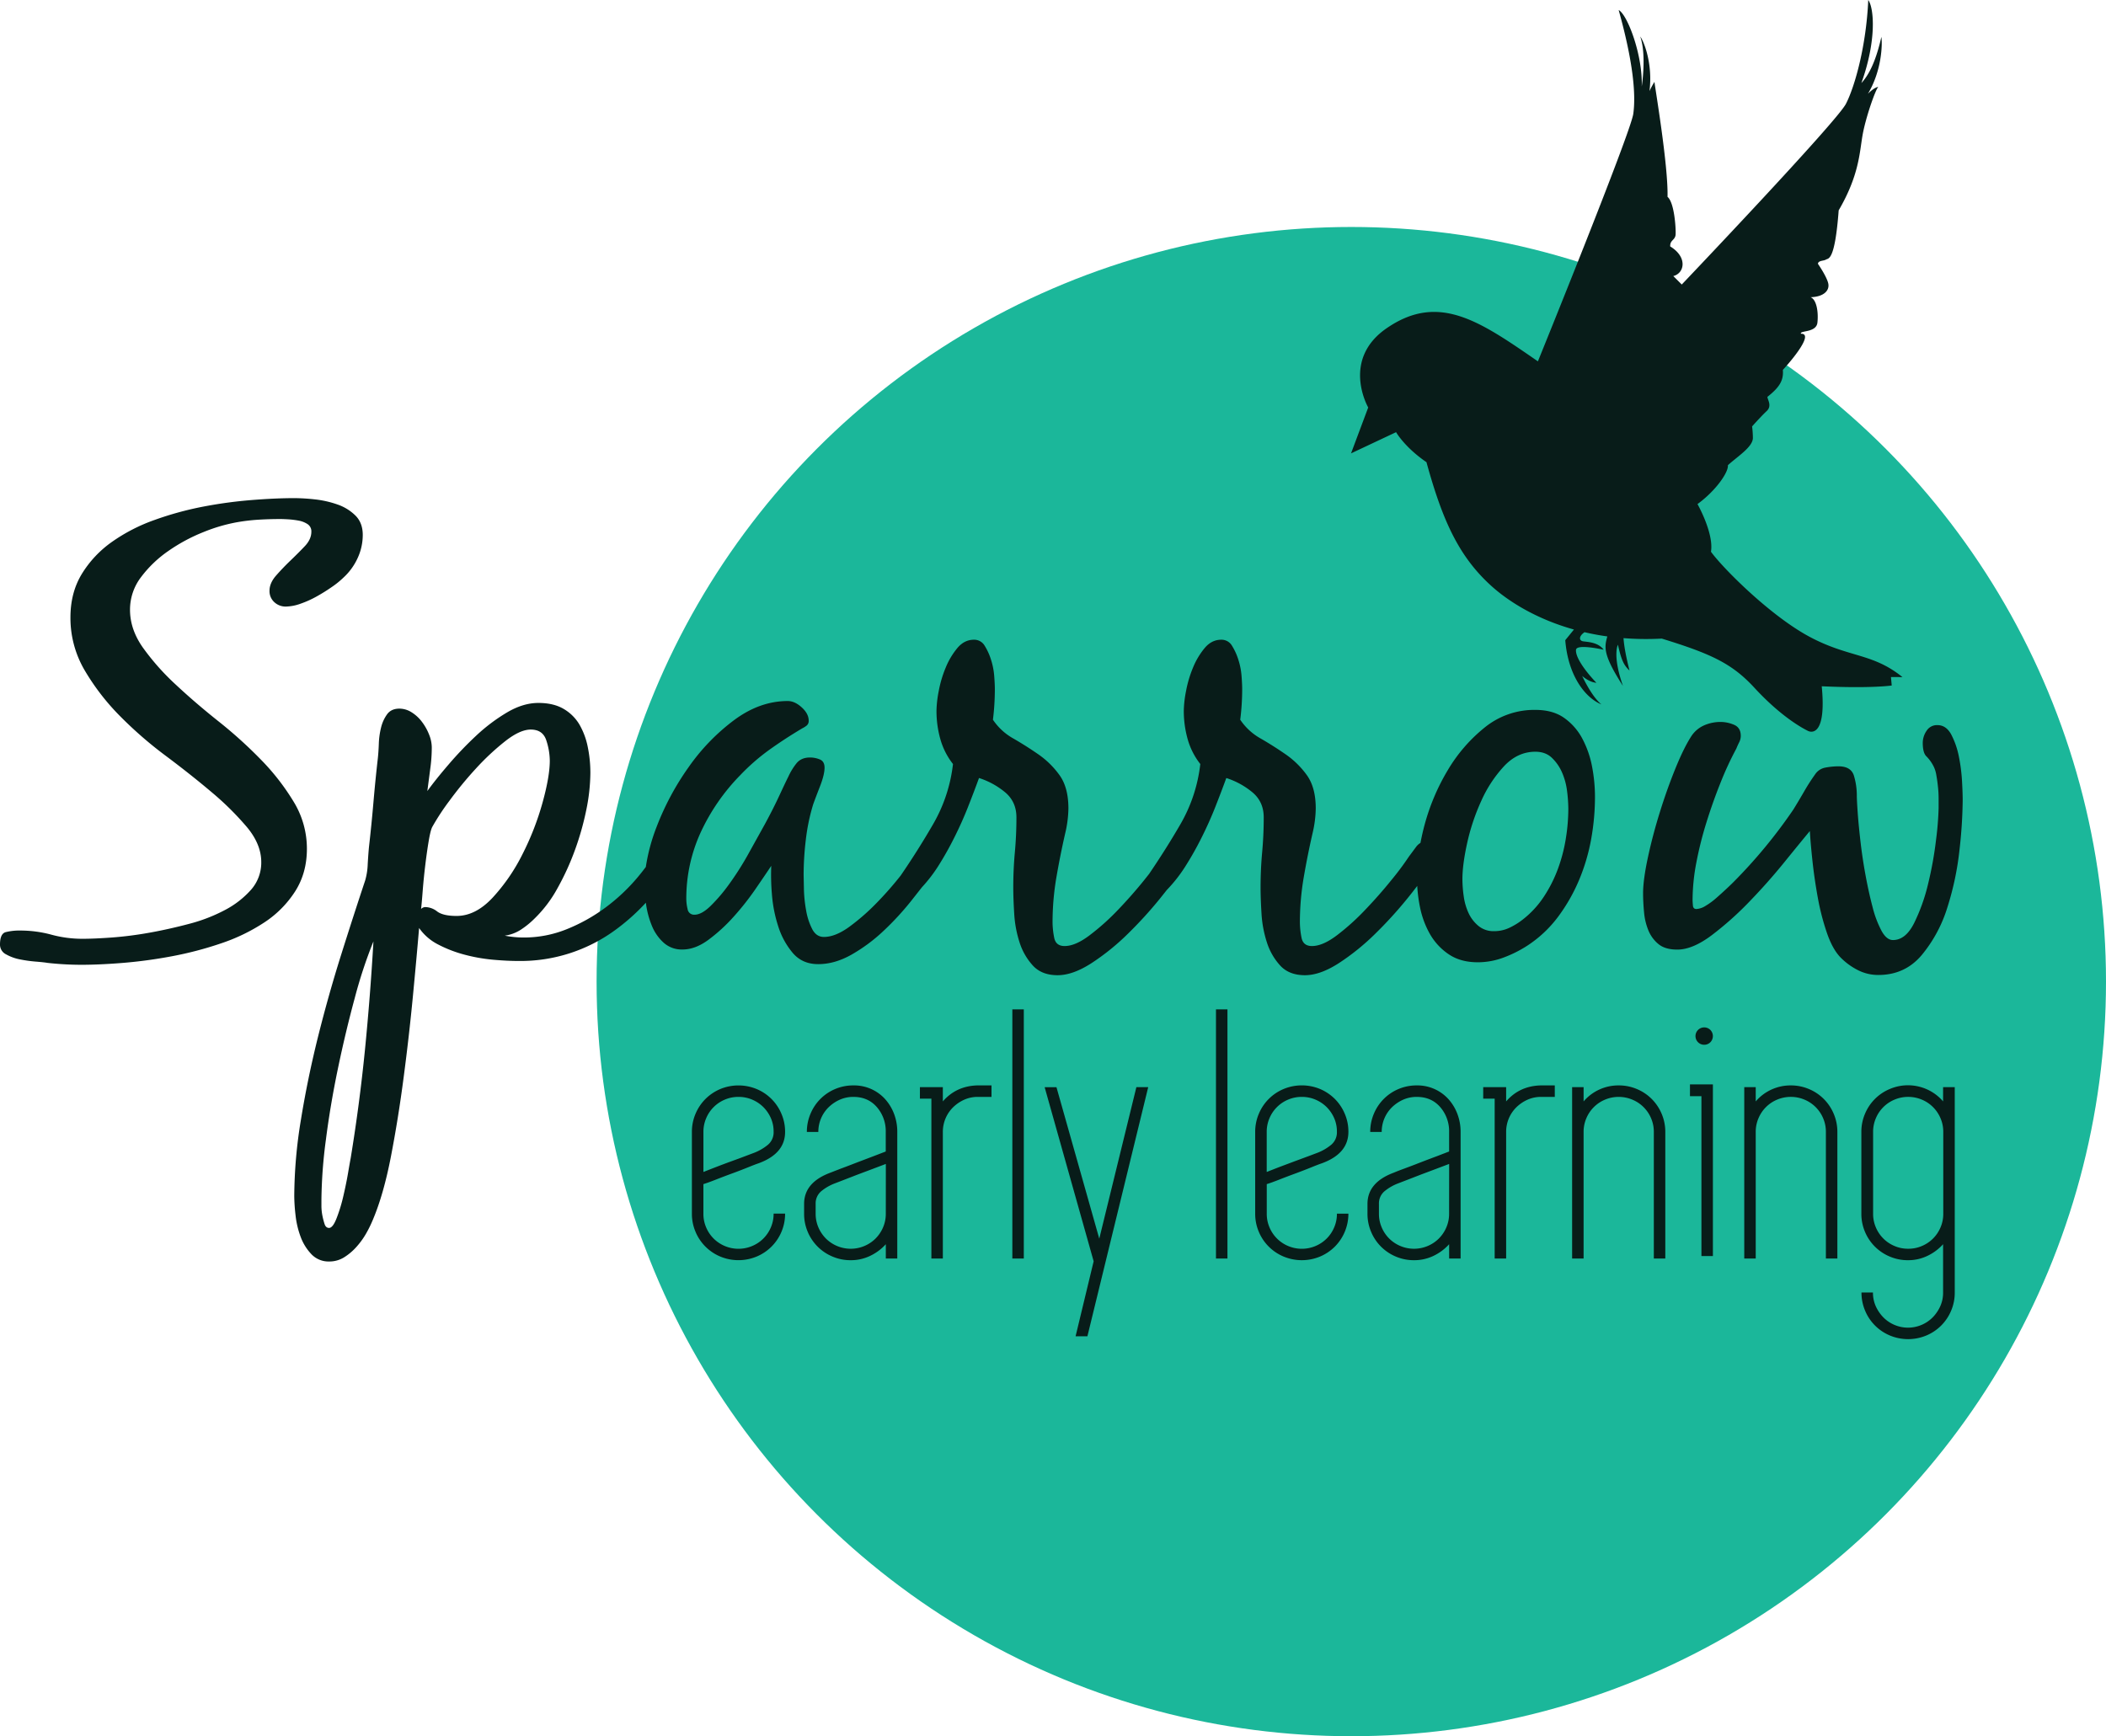
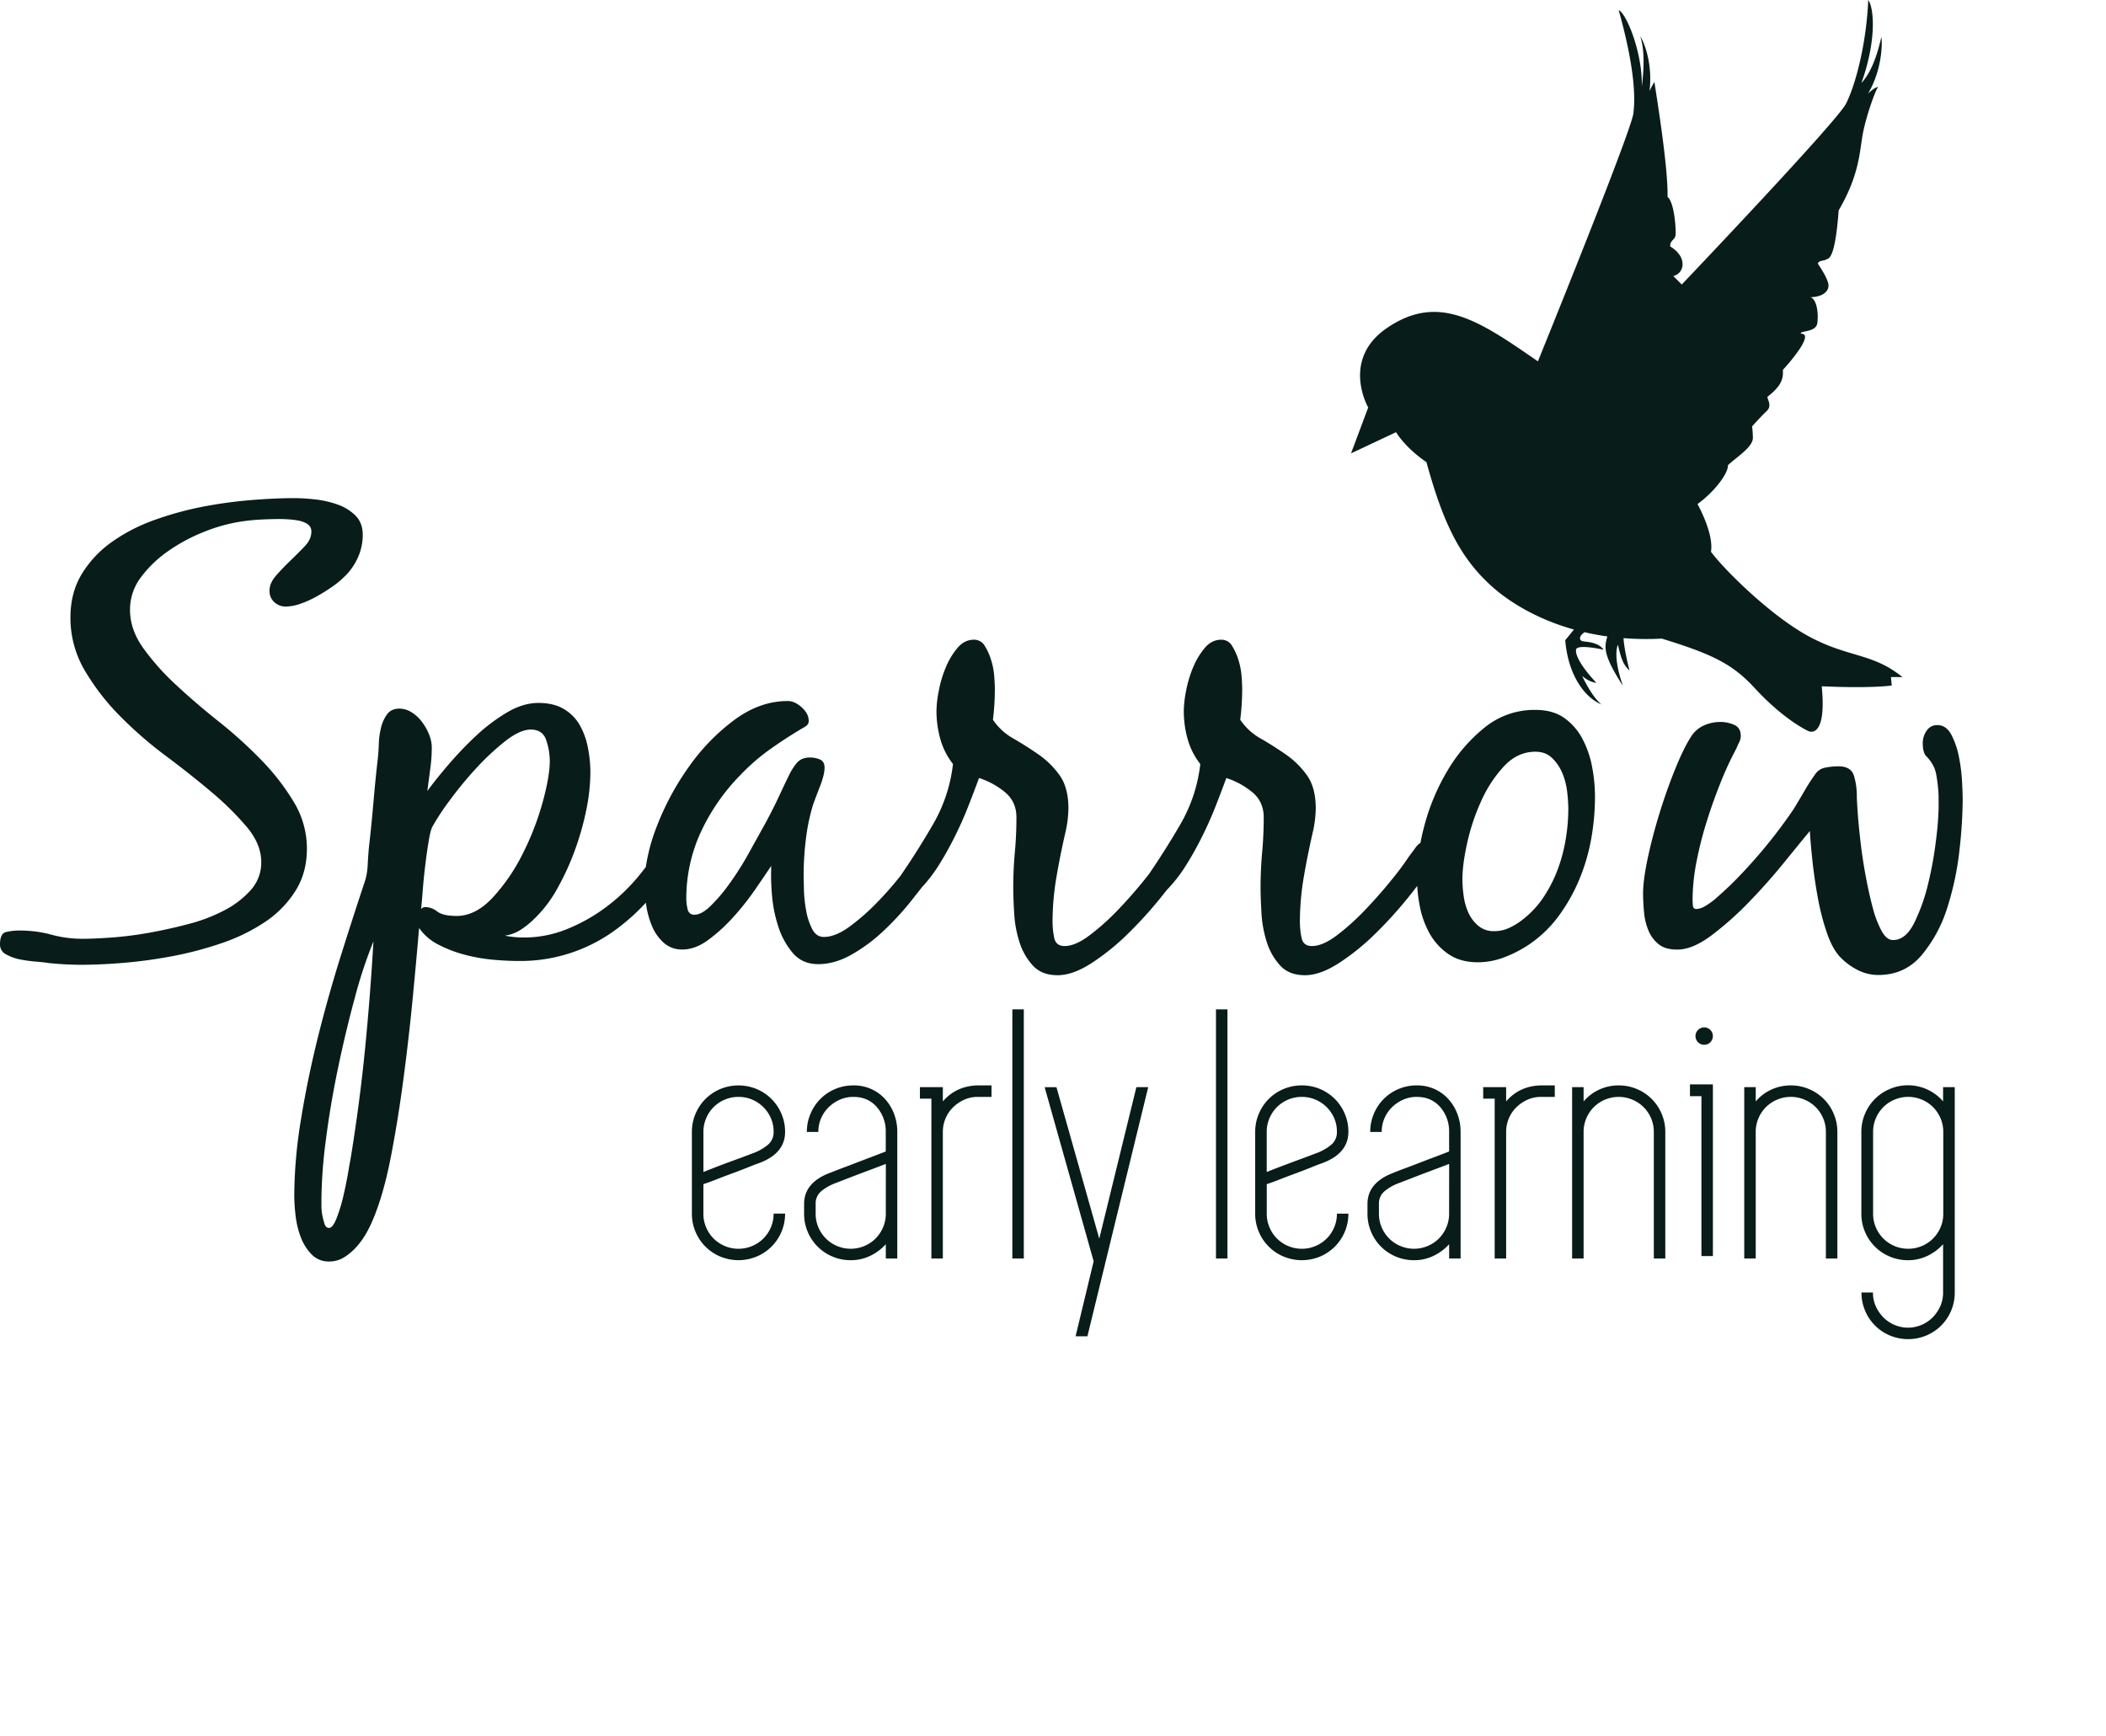
<svg xmlns="http://www.w3.org/2000/svg" viewBox="0 0 1532.65 1263.68">
-   <circle cx="983.41" cy="714.44" r="549.24" fill="#1bb79a" />
  <path d="M223.35 617.75a65.35 65.35 0 0 0-9.45-33.91 167 167 0 0 0-23.77-30.7A326.45 326.45 0 0 0 159 525q-16.84-13.38-31.15-26.77a176 176 0 0 1-23.77-26.76q-9.47-13.38-9.46-27.69a38.93 38.93 0 0 1 8.06-23.78 85.61 85.61 0 0 1 20.08-19.15 126.15 126.15 0 0 1 25.37-13.61 122 122 0 0 1 24.46-7.16 139.71 139.71 0 0 1 15.69-1.84c5.23-.3 10.46-.47 15.69-.47 1.55 0 3.54.09 6 .23a64.6 64.6 0 0 1 7.39.93 17.42 17.42 0 0 1 6.46 2.54 6.23 6.23 0 0 1 2.77 5.54q0 5.53-4.85 10.61c-3.22 3.4-6.69 6.85-10.38 10.39s-7.15 7.16-10.39 10.84-4.83 7.39-4.83 11.08a10.81 10.81 0 0 0 3.45 8.3 12 12 0 0 0 8.54 3.24 33.16 33.16 0 0 0 10.61-2.08 72.92 72.92 0 0 0 11.77-5.31 128.17 128.17 0 0 0 11.08-6.92 63.46 63.46 0 0 0 8.53-6.93 44 44 0 0 0 10.16-14.07 40.08 40.08 0 0 0 3.72-16.85c0-5.83-1.78-10.53-5.31-14.06a34.55 34.55 0 0 0-13.16-8.09 73.05 73.05 0 0 0-16.37-3.69 143 143 0 0 0-15-.92q-13.38 0-30.92 1.39a323.5 323.5 0 0 0-35.53 4.83 236.29 236.29 0 0 0-35.3 9.7 127.49 127.49 0 0 0-30.92 15.92 79.06 79.06 0 0 0-21.92 23.3q-8.3 13.62-8.3 31.62a75.1 75.1 0 0 0 10.33 38.54 168.91 168.91 0 0 0 25.62 33.22 291 291 0 0 0 33.46 29.08q18.21 13.62 33.46 26.53a212.27 212.27 0 0 1 25.61 25.37q10.38 12.48 10.38 25.39a29.75 29.75 0 0 1-7.38 20.08 66.42 66.42 0 0 1-18.93 14.76 120.17 120.17 0 0 1-26.3 10.16q-14.76 3.91-29.07 6.46a265.94 265.94 0 0 1-27.23 3.46q-12.93.93-21.23.92a85.72 85.72 0 0 1-22.61-3 86.63 86.63 0 0 0-22.62-3 40.52 40.52 0 0 0-10.61 1.16c-2.77.76-4.15 3.77-4.15 9a7.89 7.89 0 0 0 4.38 7.15 33.68 33.68 0 0 0 10.15 3.69 99.42 99.42 0 0 0 11.54 1.61c3.85.3 6.69.62 8.54.93a224.48 224.48 0 0 0 24.45 1.38q13.41 0 30.47-1.38a345.84 345.84 0 0 0 35.54-4.82 258.5 258.5 0 0 0 36-9.46 134.75 134.75 0 0 0 31.39-15.23 76.27 76.27 0 0 0 22.38-22.61q8.52-13.41 8.51-30.95zm928.36-79.84a43.19 43.19 0 0 0-13.15-15.23c-5.53-4-12.62-6-21.22-6a57.25 57.25 0 0 0-36.7 12.69 114.82 114.82 0 0 0-27 31.15 156.33 156.33 0 0 0-16.85 39.68c-1.25 4.58-2.22 9-3.06 13.31a10.54 10.54 0 0 0-3.1 2.81l-5.31 7.15a207.09 207.09 0 0 1-12.92 17.31q-8.76 10.85-18.91 21.46A171.25 171.25 0 0 1 973 680.7q-10.4 7.88-18.24 7.86-6.45 0-7.6-6.23a59.71 59.71 0 0 1-1.16-10.84 194.33 194.33 0 0 1 2.77-32.78q2.76-16.14 6.46-32.3a82.21 82.21 0 0 0 2.31-18q0-15.23-6.46-24.22A63.52 63.52 0 0 0 935.59 549q-9-6.23-18.23-11.54a43.27 43.27 0 0 1-14.77-13.62 179 179 0 0 0 1.41-22.19c0-2.46-.15-5.68-.46-9.69a51.13 51.13 0 0 0-2.31-11.76 43.84 43.84 0 0 0-4.64-10.2 8.8 8.8 0 0 0-7.84-4.39q-6.93 0-12 6a54.26 54.26 0 0 0-8.53 14.3 83.38 83.38 0 0 0-5.08 17.09 81.67 81.67 0 0 0-1.63 14.31 75.82 75.82 0 0 0 2.78 20.54 52.13 52.13 0 0 0 9.23 18.23A112.49 112.49 0 0 1 859 600c-7.12 12.31-14.76 24.33-22.78 36.13l-3.75 4.71q-8.76 10.85-18.91 21.46A171.25 171.25 0 0 1 793 680.7q-10.4 7.88-18.24 7.86-6.45 0-7.6-6.23a59.71 59.71 0 0 1-1.16-10.84 194.33 194.33 0 0 1 2.77-32.78q2.76-16.14 6.46-32.3a82.21 82.21 0 0 0 2.31-18q0-15.23-6.46-24.22A63.52 63.52 0 0 0 755.61 549q-9-6.23-18.23-11.54a43.27 43.27 0 0 1-14.77-13.62 179 179 0 0 0 1.39-22.19c0-2.46-.15-5.68-.46-9.69a51.13 51.13 0 0 0-2.31-11.76 43.44 43.44 0 0 0-4.63-10.2 8.78 8.78 0 0 0-7.83-4.39q-6.93 0-12 6a54 54 0 0 0-8.53 14.3 83.38 83.38 0 0 0-5.08 17.09 81.67 81.67 0 0 0-1.63 14.31 75.82 75.82 0 0 0 2.78 20.54 52.13 52.13 0 0 0 9.23 18.23A112.65 112.65 0 0 1 679 600q-11 19-23.52 37.25a250.41 250.41 0 0 1-17.57 20 156.61 156.61 0 0 1-19.84 17.32c-6.78 4.91-12.92 7.37-18.47 7.37-3.68 0-6.54-1.91-8.53-5.76a46.75 46.75 0 0 1-4.38-13.38 100.33 100.33 0 0 1-1.62-15l-.23-11.08a217.24 217.24 0 0 1 1.61-25.61 143.81 143.81 0 0 1 5.32-25.61c1.21-3.39 2.92-7.85 5.06-13.38s3.24-10 3.24-13.39c0-3.07-1.16-5.08-3.47-6a18.84 18.84 0 0 0-7.14-1.4c-4.32 0-7.62 1.46-9.93 4.39a45.33 45.33 0 0 0-5.76 9.46c-1.55 3.07-3.77 7.77-6.7 14.08s-6.39 13.15-10.39 20.53l-12.69 22.85a219.38 219.38 0 0 1-13.61 21.23A121.11 121.11 0 0 1 517 659.51q-6.47 6.24-11.53 6.24a4.75 4.75 0 0 1-5.08-4.15 32.19 32.19 0 0 1-.93-6.93 115.32 115.32 0 0 1 10.61-49.15 148.69 148.69 0 0 1 28.63-41.31 151.24 151.24 0 0 1 21.45-18.68q11.31-8.07 23.76-15.46a17.15 17.15 0 0 0 3.24-2.07 4.3 4.3 0 0 0 1.38-3.47q0-5.07-5.08-9.69c-3.39-3.07-6.76-4.61-10.15-4.61q-20.32 0-39 13.85a149.87 149.87 0 0 0-33.22 34.37 195.62 195.62 0 0 0-23.32 43.6A136 136 0 0 0 470 631c-1.84 2.44-3.74 4.87-5.75 7.28a136.79 136.79 0 0 1-23.78 22.38 126.51 126.51 0 0 1-28.15 15.69 83.11 83.11 0 0 1-31.15 6 71.56 71.56 0 0 1-13.84-1.35 28.73 28.73 0 0 0 11.78-4.39 62 62 0 0 0 9.93-8.08 92.33 92.33 0 0 0 16.6-21.92 189.49 189.49 0 0 0 12.69-27.68 204.82 204.82 0 0 0 8.32-29.31 138.3 138.3 0 0 0 3-27.23 93.87 93.87 0 0 0-1.85-18.45 53.33 53.33 0 0 0-6-16.39A32.15 32.15 0 0 0 410.26 516q-7.39-4.38-18.47-4.38-11.08 0-22.79 6.91a128.93 128.93 0 0 0-22.62 17.07 257.93 257.93 0 0 0-20.07 21Q317 567.44 311 575.75l2.08-15.92a113.64 113.64 0 0 0 1.15-15.91 25.39 25.39 0 0 0-1.85-9 38.36 38.36 0 0 0-5.08-9.23 27.78 27.78 0 0 0-7.61-7.16 16.71 16.71 0 0 0-9-2.77q-6 0-9 4.15a27.77 27.77 0 0 0-4.39 9.7 56.36 56.36 0 0 0-1.61 11.77c-.16 4.15-.4 7.61-.7 10.38q-1.85 16.15-3.23 32.3-1.38 16.15-3.23 32.31-.46 4.61-.92 12.45a48.45 48.45 0 0 1-1.85 12q-8.3 24.9-17.53 54.21-9.23 29.31-16.84 59.78Q223.82 785.26 219 815a348.36 348.36 0 0 0-4.85 55.61 130.9 130.9 0 0 0 .93 13.85 64.54 64.54 0 0 0 3.69 15.69 36.77 36.77 0 0 0 7.85 12.69 17.14 17.14 0 0 0 12.92 5.31 20.17 20.17 0 0 0 10.84-3 41.46 41.46 0 0 0 9-7.6 57.33 57.33 0 0 0 7.16-9.93 87.69 87.69 0 0 0 4.85-9.92q7.81-18.47 13.15-46.15 5.34-27.68 9.22-57.46 3.93-29.76 6.69-58.6 2.76-28.84 4.55-50.06a37.84 37.84 0 0 0 13.85 12 92.64 92.64 0 0 0 19.15 7.39 123.71 123.71 0 0 0 20.77 3.69q10.38.93 18.7.92a116.69 116.69 0 0 0 69.44-21.92A152 152 0 0 0 470.05 657c0 .3.05.56.09.87a65 65 0 0 0 4.17 15.69 33.54 33.54 0 0 0 8.53 12.44 19.65 19.65 0 0 0 13.85 5.08q9.22 0 18.68-6.92a121.69 121.69 0 0 0 18.24-16.61 196.15 196.15 0 0 0 15.92-20.07q7.15-10.39 11.76-17.3a163.6 163.6 0 0 0 .46 20.52 99.81 99.81 0 0 0 4.62 23.54A56 56 0 0 0 577 693.66q6.93 8.07 18.46 8.07 12 0 24.23-6.91a121.06 121.06 0 0 0 23.08-17.08 205.69 205.69 0 0 0 20.07-21.69l8.12-10.31a106.73 106.73 0 0 0 11.52-14.87 233.55 233.55 0 0 0 12-21.24q5.55-11.05 9.93-22.15 4.38-11.1 8.07-21.22a56.86 56.86 0 0 1 18.7 10.15q8.52 6.92 8.53 18.46 0 12.93-1.14 25.39-1.14 12.46-1.16 25.37 0 8.32.69 19.38a83.47 83.47 0 0 0 3.9 20.92 45.26 45.26 0 0 0 9.7 16.86q6.45 7 18 7 11.05 0 24.68-8.8a170.18 170.18 0 0 0 26.31-21.23 303.79 303.79 0 0 0 23.53-25.81l4.94-6.21a106.18 106.18 0 0 0 13.29-16.86 231.18 231.18 0 0 0 12-21.24q5.55-11.05 9.93-22.15 4.38-11.1 8.07-21.22a56.86 56.86 0 0 1 18.7 10.15q8.52 6.92 8.53 18.46 0 12.93-1.14 25.39-1.14 12.46-1.16 25.37 0 8.32.69 19.38a83.47 83.47 0 0 0 3.93 20.91 45.26 45.26 0 0 0 9.7 16.86q6.45 7 18 7 11.05 0 24.68-8.8a170.18 170.18 0 0 0 26.31-21.23 303.79 303.79 0 0 0 23.53-25.81c2.66-3.28 5-6.28 7.18-9.15a107.31 107.31 0 0 0 2 15.42 65.78 65.78 0 0 0 7.38 19.84 44 44 0 0 0 13.61 14.54q8.55 5.76 21 5.77a53.39 53.39 0 0 0 18.91-3.46 88.9 88.9 0 0 0 17.09-8.55 87.51 87.51 0 0 0 22.6-21.22 127.21 127.21 0 0 0 15.24-26.77 142 142 0 0 0 8.77-29.77 174.4 174.4 0 0 0 2.75-30.7 117.05 117.05 0 0 0-2.07-21.68 71.53 71.53 0 0 0-6.97-20.31zM265.58 764.27q-3.93 39.45-10.38 78.73c-.3 1.53-.93 5-1.84 10.38s-2.08 11.07-3.47 17.07a115.59 115.59 0 0 1-4.89 16.11q-2.76 7.16-5.53 7.16c-1.54 0-2.61-.93-3.24-2.77a55 55 0 0 1-1.61-6.23 36.6 36.6 0 0 1-.7-7.16V873a354.47 354.47 0 0 1 3.24-43.38q3.24-25.38 8.77-51.92 5.53-26.54 12.22-51.22a342.09 342.09 0 0 1 13.62-41.3q-2.28 39.63-6.19 79.09zm93-111q-12.46 13.4-26.31 13.38c-6.45 0-11.15-1.06-14.08-3.22a14.39 14.39 0 0 0-8.53-3.23 4.36 4.36 0 0 0-3.22 1.39c.3-2.47.68-6.69 1.14-12.7s1.08-12.23 1.85-18.68 1.62-12.47 2.54-18 1.84-9.07 2.77-10.62a174 174 0 0 1 12.45-18.92 272.9 272.9 0 0 1 19.16-23.3 181 181 0 0 1 21.23-19.84Q378.4 531 386.26 531c5.83 0 9.62 2.62 11.31 7.85a48.42 48.42 0 0 1 2.54 14.76q0 11.55-5.31 30.69a201.72 201.72 0 0 1-14.55 37.39 136.23 136.23 0 0 1-21.68 31.59zm780.92-42.68a118 118 0 0 1-5.76 21.92 98.88 98.88 0 0 1-10.16 20.08 68.87 68.87 0 0 1-15 16.37 50.31 50.31 0 0 1-9.93 6.23 25.85 25.85 0 0 1-11.3 2.54 17.15 17.15 0 0 1-11.53-3.92 26.66 26.66 0 0 1-7.16-9.46 43.23 43.23 0 0 1-3.46-12.23 89.23 89.23 0 0 1-.92-12.23q0-10.62 3.46-26.31a153.4 153.4 0 0 1 10.16-30.45 92.76 92.76 0 0 1 16.6-25.39q9.91-10.61 22.85-10.61 7.38 0 12 4.39a32.86 32.86 0 0 1 7.39 10.61 48.74 48.74 0 0 1 3.7 13.61 108.84 108.84 0 0 1 .91 12.92 136 136 0 0 1-1.86 21.94zm288.4-41.53a126.35 126.35 0 0 0-2.29-18.23 59.21 59.21 0 0 0-5.54-16.14c-2.48-4.62-5.85-6.93-10.15-6.93a8.87 8.87 0 0 0-7.85 4.15 15.58 15.58 0 0 0-2.78 8.77q0 7.4 2.78 9.93a28.39 28.39 0 0 1 5.54 8.07 23.13 23.13 0 0 1 1.61 5.77q.71 3.93 1.15 8.31a80.77 80.77 0 0 1 .46 8.54v6.92a226 226 0 0 1-1.84 22.84 265.61 265.61 0 0 1-5.76 32.07 135.4 135.4 0 0 1-10.16 28.61q-6.22 12.46-15.46 12.46-4.62 0-8.31-6.69a76.26 76.26 0 0 1-6.46-17.07c-1.84-6.93-3.53-14.53-5.08-22.85s-2.77-16.38-3.68-24.23-1.63-14.91-2.08-21.22-.69-10.69-.69-13.15a49.69 49.69 0 0 0-2.08-14.31q-2.07-6.93-11.31-6.93a51 51 0 0 0-9.46.93 11.38 11.38 0 0 0-7.61 5.08A142.23 142.23 0 0 0 1313 576q-4.14 7.15-7.84 13.15a370.31 370.31 0 0 1-43.84 53.07c-1.24 1.24-3 2.93-5.31 5.08a308.5 308.5 0 0 1-7.16 6.46 50.81 50.81 0 0 1-7.6 5.54 13.93 13.93 0 0 1-6.7 2.31c-1.54 0-2.39-.85-2.53-2.54s-.24-3-.24-3.94a146.71 146.71 0 0 1 2.77-27.45 265.64 265.64 0 0 1 7.38-29.3q4.6-14.77 10.16-28.61a233.24 233.24 0 0 1 11.54-24.92c.6-1.54 1.3-3.08 2.08-4.62a10.3 10.3 0 0 0 1.14-4.62c0-4-1.61-6.69-4.85-8.07a25 25 0 0 0-9.91-2.08 29.69 29.69 0 0 0-11.54 2.31 21.54 21.54 0 0 0-9.23 7.39q-5.53 8.29-11.77 23.53-6.24 15.24-11.55 32.31-5.32 17.09-8.77 33.23-3.45 16.14-3.47 25.85c0 4.3.24 8.92.7 13.83a44.87 44.87 0 0 0 3.22 13.39 25.1 25.1 0 0 0 7.39 9.92c3.24 2.63 7.77 3.92 13.62 3.92q11.08 0 24.92-10.38a233.51 233.51 0 0 0 27.45-24.45q13.61-14.09 25.39-28.62 11.78-14.53 18.68-22.84.46 8.31 1.86 21.45 1.4 13.14 3.92 27a174.45 174.45 0 0 0 6.69 25.85c2.77 8 6.14 14 10.15 18a48 48 0 0 0 12.46 9 32.55 32.55 0 0 0 14.77 3.47q19.38 0 31.61-14.55a100.86 100.86 0 0 0 18.68-34.83 212.17 212.17 0 0 0 8.77-41.77 344.83 344.83 0 0 0 2.31-35.76c.02-3.11-.13-7.64-.45-13.65zm-875.78 277.6q-2.28.75-7.59 2.9-5.31 2.15-11.53 4.44-6.21 2.28-12 4.55-5.79 2.27-9.1 3.29v21.5a24.8 24.8 0 0 0 2 10 25.27 25.27 0 0 0 13.53 13.53 25.6 25.6 0 0 0 20 0A25.27 25.27 0 0 0 561 893.31a24.8 24.8 0 0 0 2-10h8.35a33.37 33.37 0 0 1-2.66 13.28 33.49 33.49 0 0 1-18 17.95 34.46 34.46 0 0 1-26.55 0 33.52 33.52 0 0 1-17.95-17.95 33.2 33.2 0 0 1-2.66-13.28V823.9a33.23 33.23 0 0 1 2.66-13.28 33.75 33.75 0 0 1 7.21-10.75 34.09 34.09 0 0 1 10.74-7.21 34.58 34.58 0 0 1 26.55 0 33.47 33.47 0 0 1 18 18 32.76 32.76 0 0 1 2.66 13v.25q-.01 15.68-19.23 22.75zm-14.67-48.3a24.88 24.88 0 0 0-10 2 25.27 25.27 0 0 0-13.53 13.53 24.85 24.85 0 0 0-2 10V853q3.8-1.51 9.35-3.66 5.55-2.15 11.13-4.18 5.57-2 10.24-3.79l6.7-2.53a36.48 36.48 0 0 0 9.11-5.31 11.8 11.8 0 0 0 4.55-9.86 24 24 0 0 0-2-9.87 26.46 26.46 0 0 0-5.44-8 25.91 25.91 0 0 0-8.09-5.43 24.88 24.88 0 0 0-10.02-2.01zm83.71-8.36a30.39 30.39 0 0 1 22.89 9.86 34.05 34.05 0 0 1 6.57 10.75A36.49 36.49 0 0 1 653 823.9V916h-8.34v-10.42a36.46 36.46 0 0 1-11.39 8.47 32.2 32.2 0 0 1-14.16 3.17 33.32 33.32 0 0 1-13.27-2.66 33.49 33.49 0 0 1-18-17.95 33.36 33.36 0 0 1-2.65-13.28v-7.09q0-15.66 19.22-22.76l7.71-3c3.63-1.32 7.5-2.82 11.63-4.43l12-4.55 8.86-3.41V823.9a26.72 26.72 0 0 0-6.45-18.09q-6.45-7.45-17.07-7.45a24 24 0 0 0-9.86 2 28 28 0 0 0-8.1 5.43 25.12 25.12 0 0 0-7.59 18.09h-8.34a33.4 33.4 0 0 1 2.66-13.28 33.41 33.41 0 0 1 18-18 33.54 33.54 0 0 1 13.3-2.6zm23.52 63.47v-6.32l-9.36 3.54-11.13 4.18-10.11 3.92q-4.56 1.77-6.58 2.53a35.18 35.18 0 0 0-9.36 5.3 11.56 11.56 0 0 0-4.55 9.61v7.09a25 25 0 0 0 2 10 25.92 25.92 0 0 0 5.44 8.1 25.57 25.57 0 0 0 8.09 5.43 25.62 25.62 0 0 0 20 0 25.57 25.57 0 0 0 8.09-5.43 25.92 25.92 0 0 0 5.44-8.1 25 25 0 0 0 2-10zM721.57 790v8.35h-9.87a24 24 0 0 0-9.86 2 28 28 0 0 0-8.09 5.43 25.12 25.12 0 0 0-7.59 18.09V916h-8.34V799.62h-8.35v-8.35h16.69v10.37Q695.78 790.53 711 790zm15.17 126V734.63h8.34V916zm98.87-124.73L791.36 972.6h-8.6l13.15-54.6-35.66-126.7h8.6L800 901.54l27-110.27zM884.93 916V734.63h8.35V916zm77.13-69.34q-2.28.75-7.59 2.9-5.31 2.15-11.47 4.44-6.21 2.28-12 4.55-5.79 2.27-9.11 3.29v21.5a24.8 24.8 0 0 0 2 10 25.27 25.27 0 0 0 13.53 13.53 25.6 25.6 0 0 0 20 0 25.27 25.27 0 0 0 13.53-13.53 24.8 24.8 0 0 0 2-10h8.35a33.86 33.86 0 0 1-9.87 24 33.92 33.92 0 0 1-10.74 7.21 34.48 34.48 0 0 1-26.56 0 33.52 33.52 0 0 1-18-17.95 33.37 33.37 0 0 1-2.66-13.28V823.9a33.4 33.4 0 0 1 2.66-13.28 33.49 33.49 0 0 1 18-18 34.6 34.6 0 0 1 26.56 0 34.09 34.09 0 0 1 10.74 7.21 33.75 33.75 0 0 1 7.21 10.75 32.76 32.76 0 0 1 2.66 13v.25q-.02 15.76-19.24 22.83zm-14.67-48.3a24.88 24.88 0 0 0-10 2 25.27 25.27 0 0 0-13.53 13.53 24.85 24.85 0 0 0-2 10V853q3.79-1.51 9.35-3.66l11.13-4.18 10.25-3.79 6.7-2.53a36.61 36.61 0 0 0 9.1-5.31 11.8 11.8 0 0 0 4.55-9.86 24 24 0 0 0-2-9.87 26.28 26.28 0 0 0-5.44-8 25.8 25.8 0 0 0-8.09-5.43 24.88 24.88 0 0 0-10.02-2.01zm83.71-8.36a30.39 30.39 0 0 1 22.89 9.86 33.87 33.87 0 0 1 6.57 10.75 36.49 36.49 0 0 1 2.4 13.28V916h-8.34v-10.42a36.42 36.42 0 0 1-11.38 8.47 32.23 32.23 0 0 1-14.16 3.17 33.37 33.37 0 0 1-13.28-2.66 33.43 33.43 0 0 1-17.95-17.95 33.2 33.2 0 0 1-2.66-13.28v-7.09q0-15.66 19.22-22.76 2.28-1 7.71-3 5.43-2 11.63-4.43 6.21-2.4 12-4.55l8.85-3.41V823.9a26.72 26.72 0 0 0-6.45-18.09q-6.45-7.45-17.07-7.45a24 24 0 0 0-9.86 2 28 28 0 0 0-8.1 5.43 25.06 25.06 0 0 0-7.58 18.09h-8.35a33.4 33.4 0 0 1 2.66-13.28 33.41 33.41 0 0 1 18-18 33.54 33.54 0 0 1 13.25-2.6zm23.52 63.47v-6.32l-9.36 3.54-11.12 4.18-10.12 3.92-6.57 2.53a35 35 0 0 0-9.36 5.3 11.54 11.54 0 0 0-4.56 9.61v7.09a24.81 24.81 0 0 0 2 10 25.27 25.27 0 0 0 13.53 13.53 25.6 25.6 0 0 0 20 0 25.57 25.57 0 0 0 8.09-5.43 25.92 25.92 0 0 0 5.44-8.1 24.8 24.8 0 0 0 2-10zM1131.5 790v8.35h-9.86a24 24 0 0 0-9.87 2 28 28 0 0 0-8.09 5.43 25.06 25.06 0 0 0-7.58 18.09V916h-8.35V799.62h-8.34v-8.35h16.69v10.37q9.6-11.11 24.78-11.63zm46.5 0a33.49 33.49 0 0 1 13.27 2.65 33.47 33.47 0 0 1 18 18 33.4 33.4 0 0 1 2.66 13.28V916h-8.35v-92.1a24.85 24.85 0 0 0-2-10 25.27 25.27 0 0 0-13.58-13.52 25.71 25.71 0 0 0-20 0 25.27 25.27 0 0 0-13.53 13.53 24.85 24.85 0 0 0-2 10V916h-8.35V791.27h8.35v10.37A33.29 33.29 0 0 1 1178 790zm60.22-.75h8.35v124.93h-8.35V797.85h-8.34v-8.6zm2-28.83a6.32 6.32 0 1 1 0-12.64 6.28 6.28 0 0 1 4.43 1.77 6.4 6.4 0 0 1 0 9.1 6.28 6.28 0 0 1-4.41 1.77zm62.99 29.58a33.54 33.54 0 0 1 13.28 2.65 33.49 33.49 0 0 1 18 18 33.4 33.4 0 0 1 2.66 13.28V916h-8.35v-92.1a24.85 24.85 0 0 0-2-10 25.27 25.27 0 0 0-13.53-13.53 25.71 25.71 0 0 0-20 0 25.27 25.27 0 0 0-13.53 13.53 24.85 24.85 0 0 0-2 10V916h-8.35V791.27h8.35v10.37a33.29 33.29 0 0 1 25.47-11.64zm119.37 1.27v149.46a33.2 33.2 0 0 1-2.66 13.28 33.49 33.49 0 0 1-18 18 34.48 34.48 0 0 1-26.56 0 33.49 33.49 0 0 1-18-18 33.37 33.37 0 0 1-2.66-13.28h8.35a24 24 0 0 0 2 9.87 28.07 28.07 0 0 0 5.44 8.09 25.26 25.26 0 0 0 36.16 0 27.87 27.87 0 0 0 5.44-8.09 24 24 0 0 0 2-9.87v-35.15a36.3 36.3 0 0 1-11.38 8.47 32.2 32.2 0 0 1-14.16 3.17 33.4 33.4 0 0 1-13.28-2.66 33.52 33.52 0 0 1-18-17.95 33.37 33.37 0 0 1-2.66-13.28V823.9a33.4 33.4 0 0 1 2.66-13.28 33.49 33.49 0 0 1 18-18 33.71 33.71 0 0 1 38.82 9v-10.35zm-33.89 117.6a24.72 24.72 0 0 0 10-2 25.27 25.27 0 0 0 13.53-13.53 24.8 24.8 0 0 0 2-10V823.9a24.85 24.85 0 0 0-2-10 25.27 25.27 0 0 0-13.53-13.53 25.71 25.71 0 0 0-20 0 25.27 25.27 0 0 0-13.53 13.53 24.85 24.85 0 0 0-2 10v59.43a24.8 24.8 0 0 0 2 10 25.27 25.27 0 0 0 13.53 13.53 24.72 24.72 0 0 0 10 2.01zm-4.17-416.06c-21.83-17.63-38.62-14-67.16-29.1s-63.25-49.82-72.2-62.13c2.23-13.43-9.8-34.7-9.8-34.7 13.43-9.79 22.67-23.23 22.11-28.27 7-6.43 18.47-13.43 18.19-20.14a74.43 74.43 0 0 0-.56-8.12s6.44-7.28 10.63-11.19.28-8.68.56-10.36c9.24-7.27 11.76-12.31 11.2-19.59 7-7.55 22.66-26.58 13.15-26.3-1.12-2.52 11.19-.56 12-8.12s-.56-16.79-5-18.47c9.79-.28 14-5 12.87-10.07S1323 192 1323 192c.28-2.52 4.2-2 5.88-3.08s6.44 1.4 9.23-35.82c14.84-25.47 15.12-41.7 17.35-54.57s9.52-33.58 11.48-35.26c-3.08.28-7.56 5-7.56 5 10.08-16.79 10.64-36.1 9.8-41.41-2.8 12.31-7 25.46-14.55 33.58 11.19-31.07 9.23-54.57 5-60.45-1.4 32.74-9.51 62.41-16.23 75.56s-119.49 131.53-119.49 131.53l-6.16-6.16c8.12-2 10.63-13.71-2.24-21.55-.28-4.75 3.64-4.47 3.92-8.67s-.84-23.23-5.88-27.43c.56-22.94-9.23-80.31-9.51-83.67a62.07 62.07 0 0 0-3.64 6.71c2.52-19.58-3.92-36.1-6.72-39.73 4.74 13.42 1.1 36.42 1.1 36.42.84-22.67-10.35-52.34-16.79-55.69 10.64 38.06 12.6 61.56 10.64 75.56S1119.22 263 1119.22 263c-42.16-29.1-71.82-49.9-109.32-24.62-34.45 23-14.18 58.2-14.18 58.2l-12.5 33.4 32.78-15.43s6.16 10.91 22.11 21.83c11.47 41.69 23.23 68.56 47.57 90.39 12.69 11.37 32.8 23.87 59.76 31.43l-6.31 7.75c2 25.18 14 41.69 26.31 46.73-7.28-5.88-14-20.71-14-20.71s4.75 4.48 10.35 5c-10.07-10.64-15.39-19.59-14.83-24.07s20.15 0 20.15 0c-4.2-5.6-11.76-5.6-15.11-6.15-2.59-.44-3.46-3.37 1.14-6.62a182.7 182.7 0 0 0 16.6 3.08c-2.2 7.84-3.3 13.25 11.36 36-7.84-22.39-3.64-29.95-3.64-29.95 2.52 11.48 4.48 15.12 8.4 18.75-2.77-11.07-4-18.38-4.34-23.55a209.93 209.93 0 0 0 27.84.33c36.39 11.19 51.32 18.32 67.45 35.82 19.87 21.55 35.54 29.66 38.9 31.34s13.43 2.24 10.07-32.46c36.38 1.68 50.93-.56 50.93-.56l-.56-6.16z" fill="#081c19" />
</svg>